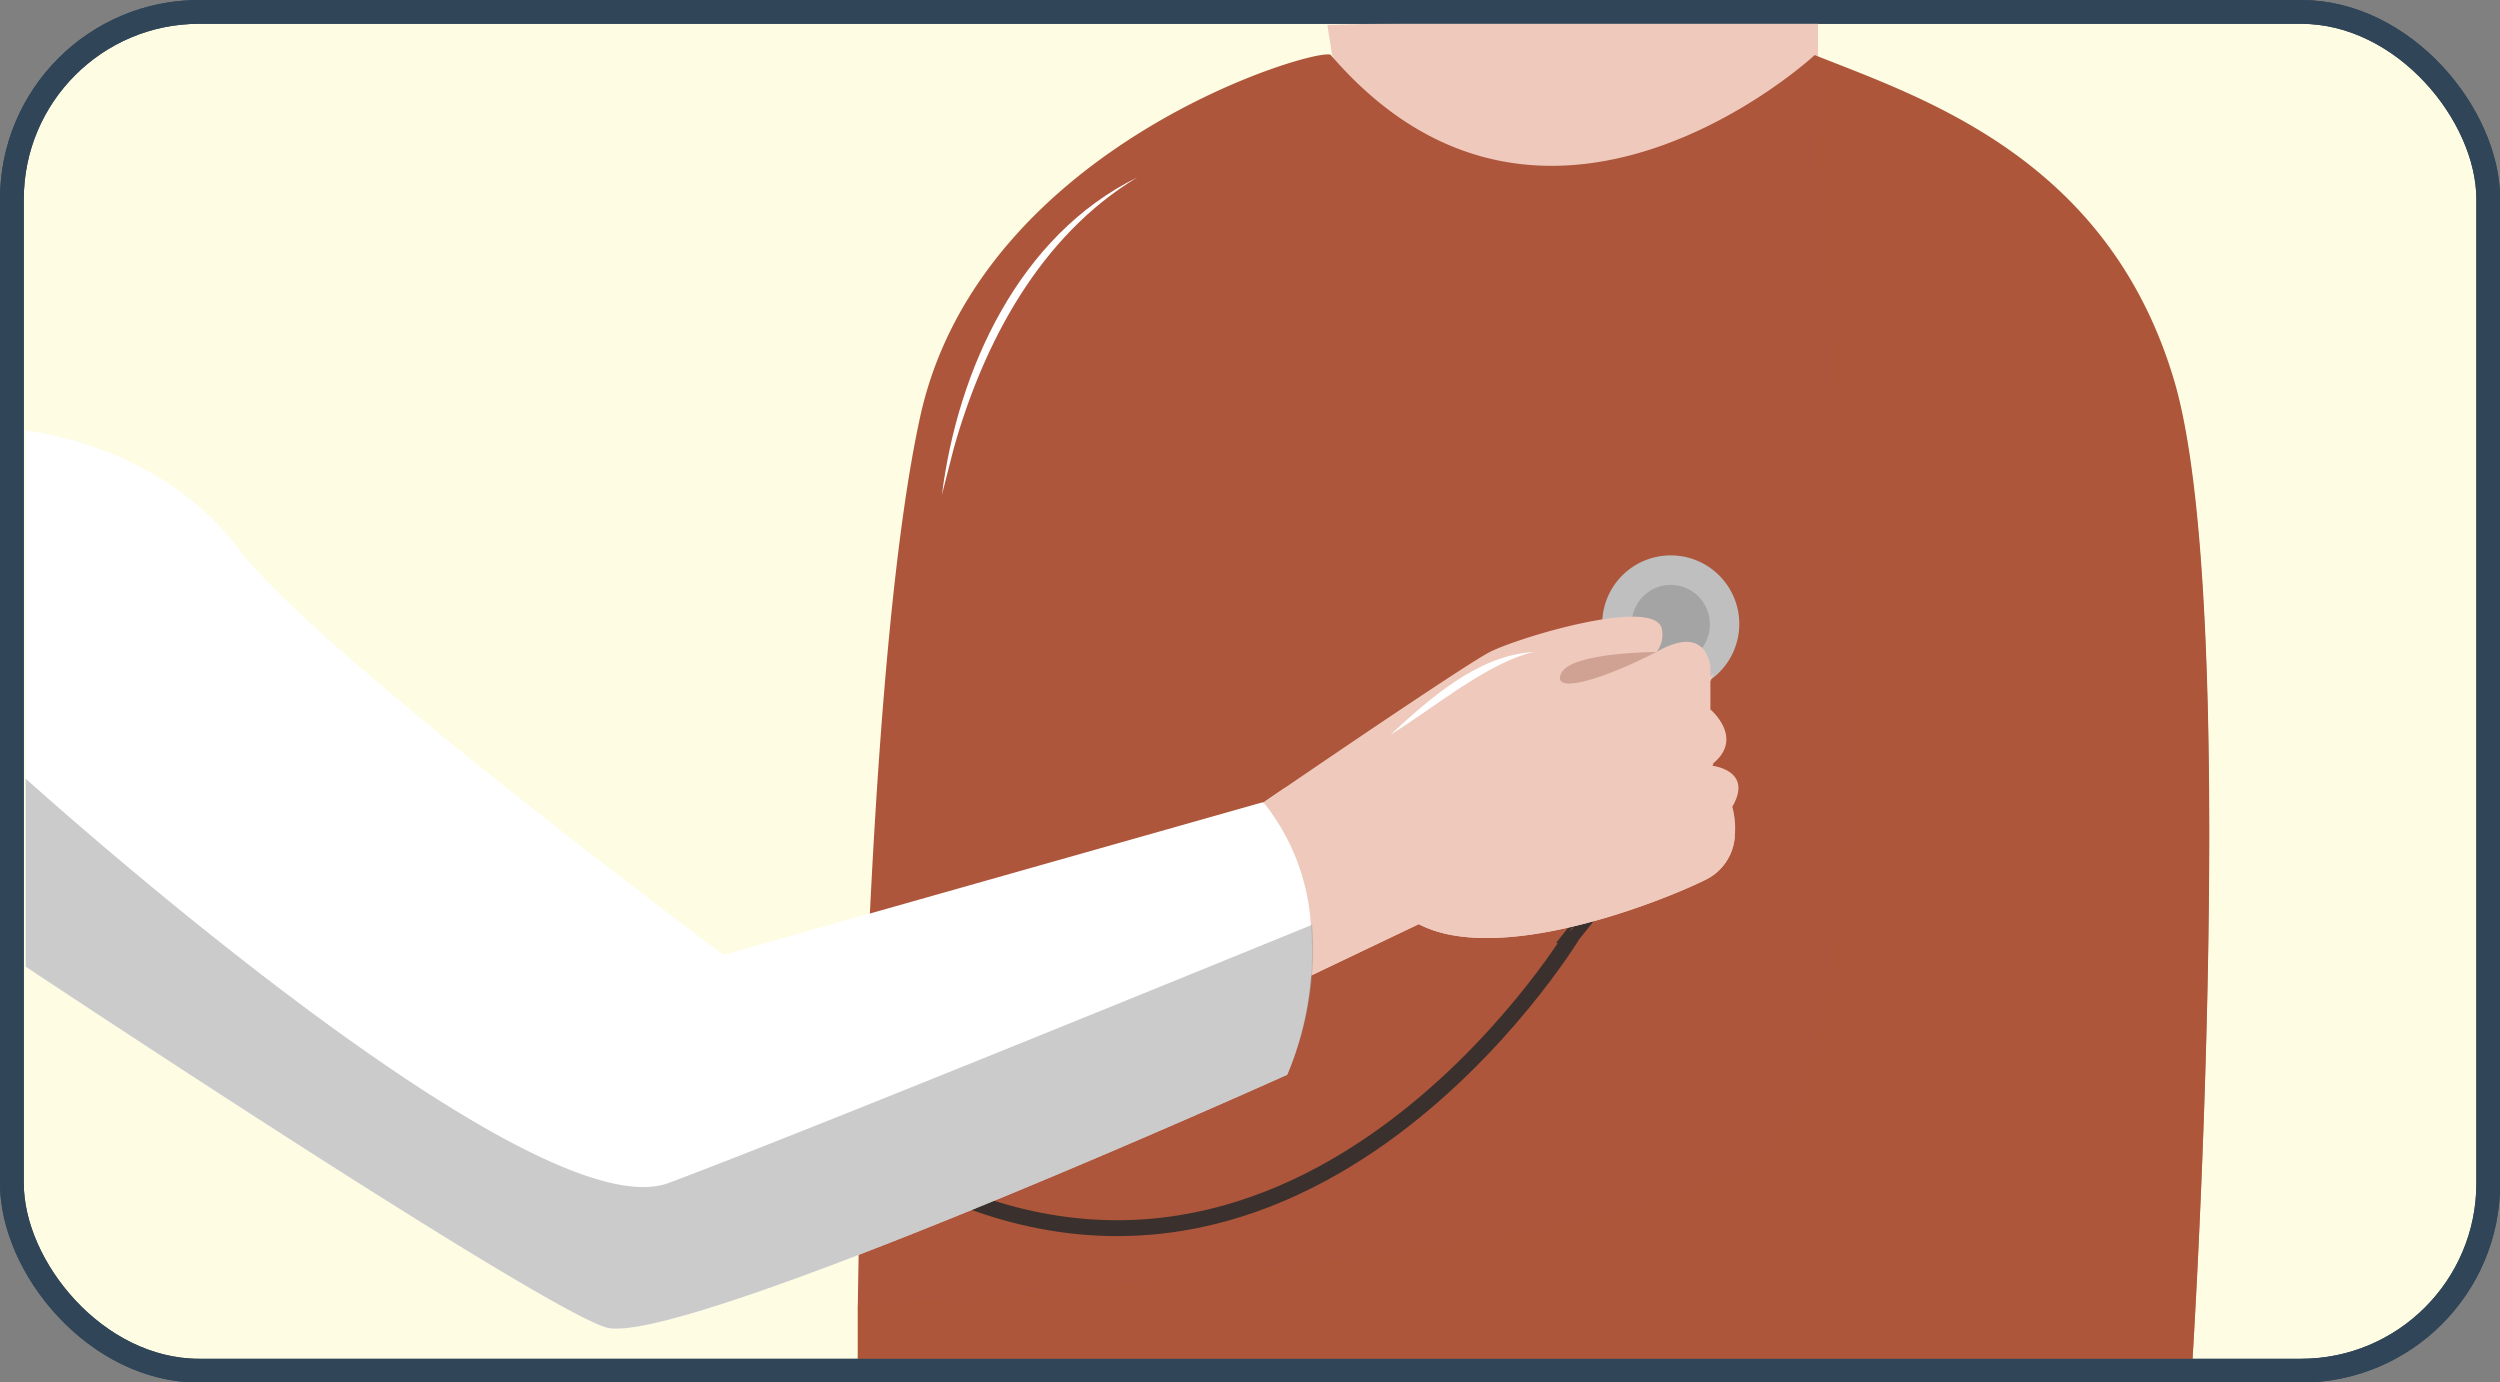
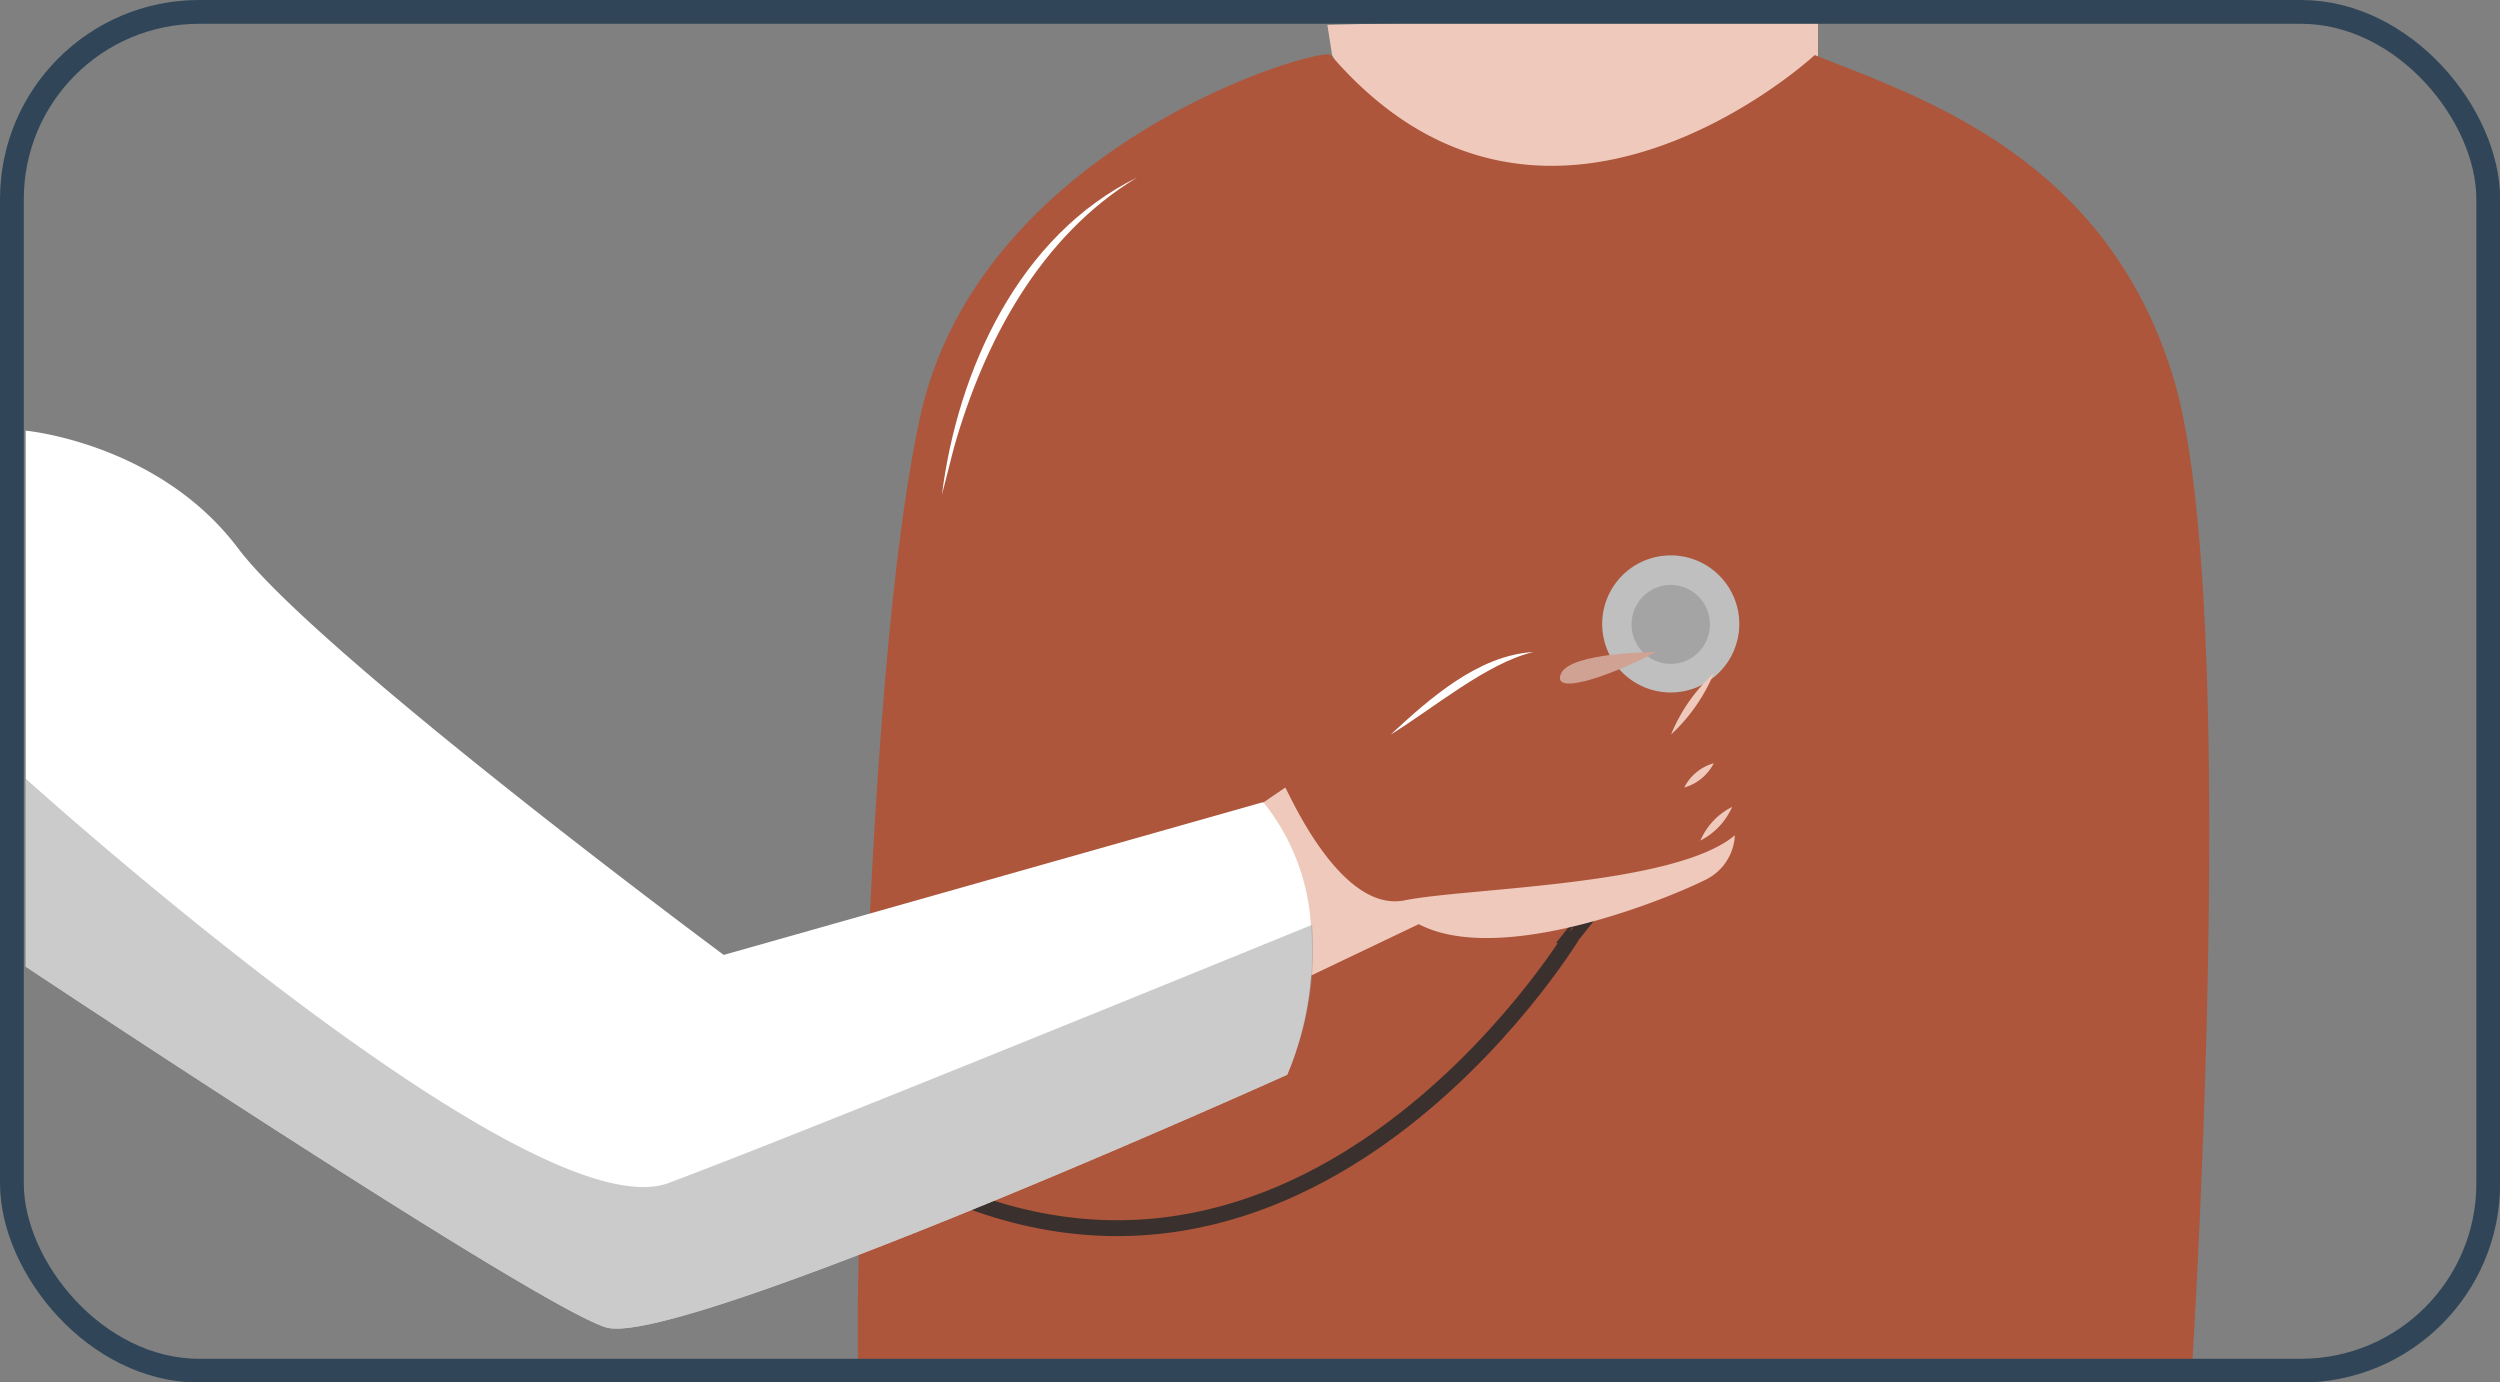
<svg xmlns="http://www.w3.org/2000/svg" viewBox="0 0 157.55 87.12">
  <rect x="0" y="0" width="157.55" height="87.12" fill="#808080" stroke="none" />
  <defs>
    <style>.cls-1{isolation:isolate;}.cls-2{fill:#fefce3;}.cls-14,.cls-2{stroke:#304658;stroke-width:1.5px;}.cls-14,.cls-2,.cls-6{stroke-miterlimit:10;}.cls-3,.cls-9{fill:#efcabc;}.cls-13,.cls-4{fill:#ad563b;}.cls-11,.cls-12,.cls-13,.cls-5,.cls-9{mix-blend-mode:multiply;}.cls-14,.cls-6{fill:none;}.cls-6{stroke:#3a302d;}.cls-7{fill:#bfbfbf;}.cls-8{fill:#a5a4a4;}.cls-10{fill:#fff;}.cls-11{fill:#a09f9f;opacity:0.54;}.cls-12{fill:#cfa294;}.cls-13{opacity:0.72;}</style>
  </defs>
  <g class="cls-1">
    <g id="Layer_1" data-name="Layer 1">
-       <rect class="cls-2" x="0.75" y="0.75" width="156.06" height="85.63" rx="11.8" />
      <polygon class="cls-3" points="83.65 1.57 83.95 3.47 90.05 15.09 113.04 14.02 114.57 3.46 114.57 0.75 83.65 1.57" />
      <path class="cls-4" d="M138.13,86.37H54.06s0-1.53,0-4.13c.16-11.19.87-42.14,3.95-56.07C61.85,9,83.34,2.85,83.87,3.47c13.09,15.22,29.47.95,30.49,0a.12.12,0,0,1,0,0c6.83,2.72,18.38,6.48,22.59,20.29C141.26,37.72,138.13,86.37,138.13,86.37Z" />
      <g class="cls-5">
        <path class="cls-4" d="M67.26,37c.21,15.94-.08,33.47-.86,49.4-.22-15.94.09-33.48.86-49.4Z" />
      </g>
      <path class="cls-6" d="M100.47,57.2l-1.36,1.71S81.45,88.07,55.81,73.15" />
      <path class="cls-7" d="M109.61,39.35A4.32,4.32,0,1,1,105.29,35,4.32,4.32,0,0,1,109.61,39.35Z" />
      <ellipse class="cls-8" cx="105.29" cy="39.35" rx="2.47" ry="2.49" />
      <g class="cls-5">
        <path class="cls-4" d="M122.19,37c.32,15.73.5,33.7,0,49.4-.51-16.46-.67-32.95,0-49.4Z" />
      </g>
-       <path class="cls-3" d="M109.17,50.84a5.22,5.22,0,0,1,.16,1.8,3.29,3.29,0,0,1-1.84,2.8c-2.67,1.33-13,5.46-18.08,2.8l-7.5,3.58a28.93,28.93,0,0,1-2.26-11.27L81,49.63c3.25-2.22,11.45-7.79,12.87-8.53,1.78-.92,10.26-3.47,10.85-1.52a1.8,1.8,0,0,1-.33,1.51c1.46-.84,3-1.12,3.4.86v2.76s2.26,1.89,0,3.53C107.78,48.24,110.55,48.47,109.17,50.84Z" />
      <path class="cls-9" d="M109.33,52.64a3.29,3.29,0,0,1-1.84,2.8c-2.67,1.33-13,5.46-18.08,2.8l-7.5,3.58a28.93,28.93,0,0,1-2.26-11.27L81,49.63c.34.59,3.54,7.91,7.52,7.11S105.53,55.84,109.33,52.64Z" />
      <path class="cls-10" d="M81.12,67.73S42.66,85.05,38.18,83.65,1.62,60.92,1.62,60.92V27.14S10,27.91,15,34.55,45.61,60.18,45.61,60.18l34-9.63a13.63,13.63,0,0,1,3,7.73A19.92,19.92,0,0,1,81.12,67.73Z" />
      <path class="cls-11" d="M81.12,67.73S42.66,85.05,38.18,83.65,1.62,60.92,1.62,60.92V49.07S33.39,77.81,42.14,74.55c8.5-3.17,38.8-15.56,40.55-16.27A19.92,19.92,0,0,1,81.12,67.73Z" />
      <g class="cls-5">
        <path class="cls-3" d="M108,42.44a11.12,11.12,0,0,1-2.69,3.85A10.69,10.69,0,0,1,108,42.44Z" />
      </g>
      <g class="cls-5">
        <path class="cls-3" d="M108,48.1a3,3,0,0,1-1.86,1.53A3,3,0,0,1,108,48.1Z" />
      </g>
      <g class="cls-5">
        <path class="cls-3" d="M109.16,50.85a4.34,4.34,0,0,1-2,2.12,4.25,4.25,0,0,1,2-2.12Z" />
      </g>
-       <path class="cls-12" d="M104.38,41.09s-5.39,0-6,1.35S101,42.83,104.38,41.09Z" />
-       <path class="cls-13" d="M138.13,86.37H54.06s0-1.53,0-4.13c9.21-.58,44.43-3.14,55.49-8.67,12.61-6.31,3.45-68,4.77-70.06a.12.12,0,0,1,0,0c6.83,2.72,18.38,6.48,22.59,20.29C141.26,37.72,138.13,86.37,138.13,86.37Z" />
+       <path class="cls-12" d="M104.38,41.09s-5.39,0-6,1.35S101,42.83,104.38,41.09" />
      <path class="cls-10" d="M71.67,11.18C65.56,14.86,62,21.55,60.11,28.24l-.75,2.94c1-7.89,4.86-16.34,12.31-20Z" />
      <path class="cls-10" d="M87.64,46.29c2.46-2.27,5.52-5,9-5.2-2.94.68-6.44,3.65-9,5.2Z" />
      <rect class="cls-14" x="0.75" y="0.75" width="156.06" height="85.63" rx="11.8" />
    </g>
  </g>
</svg>